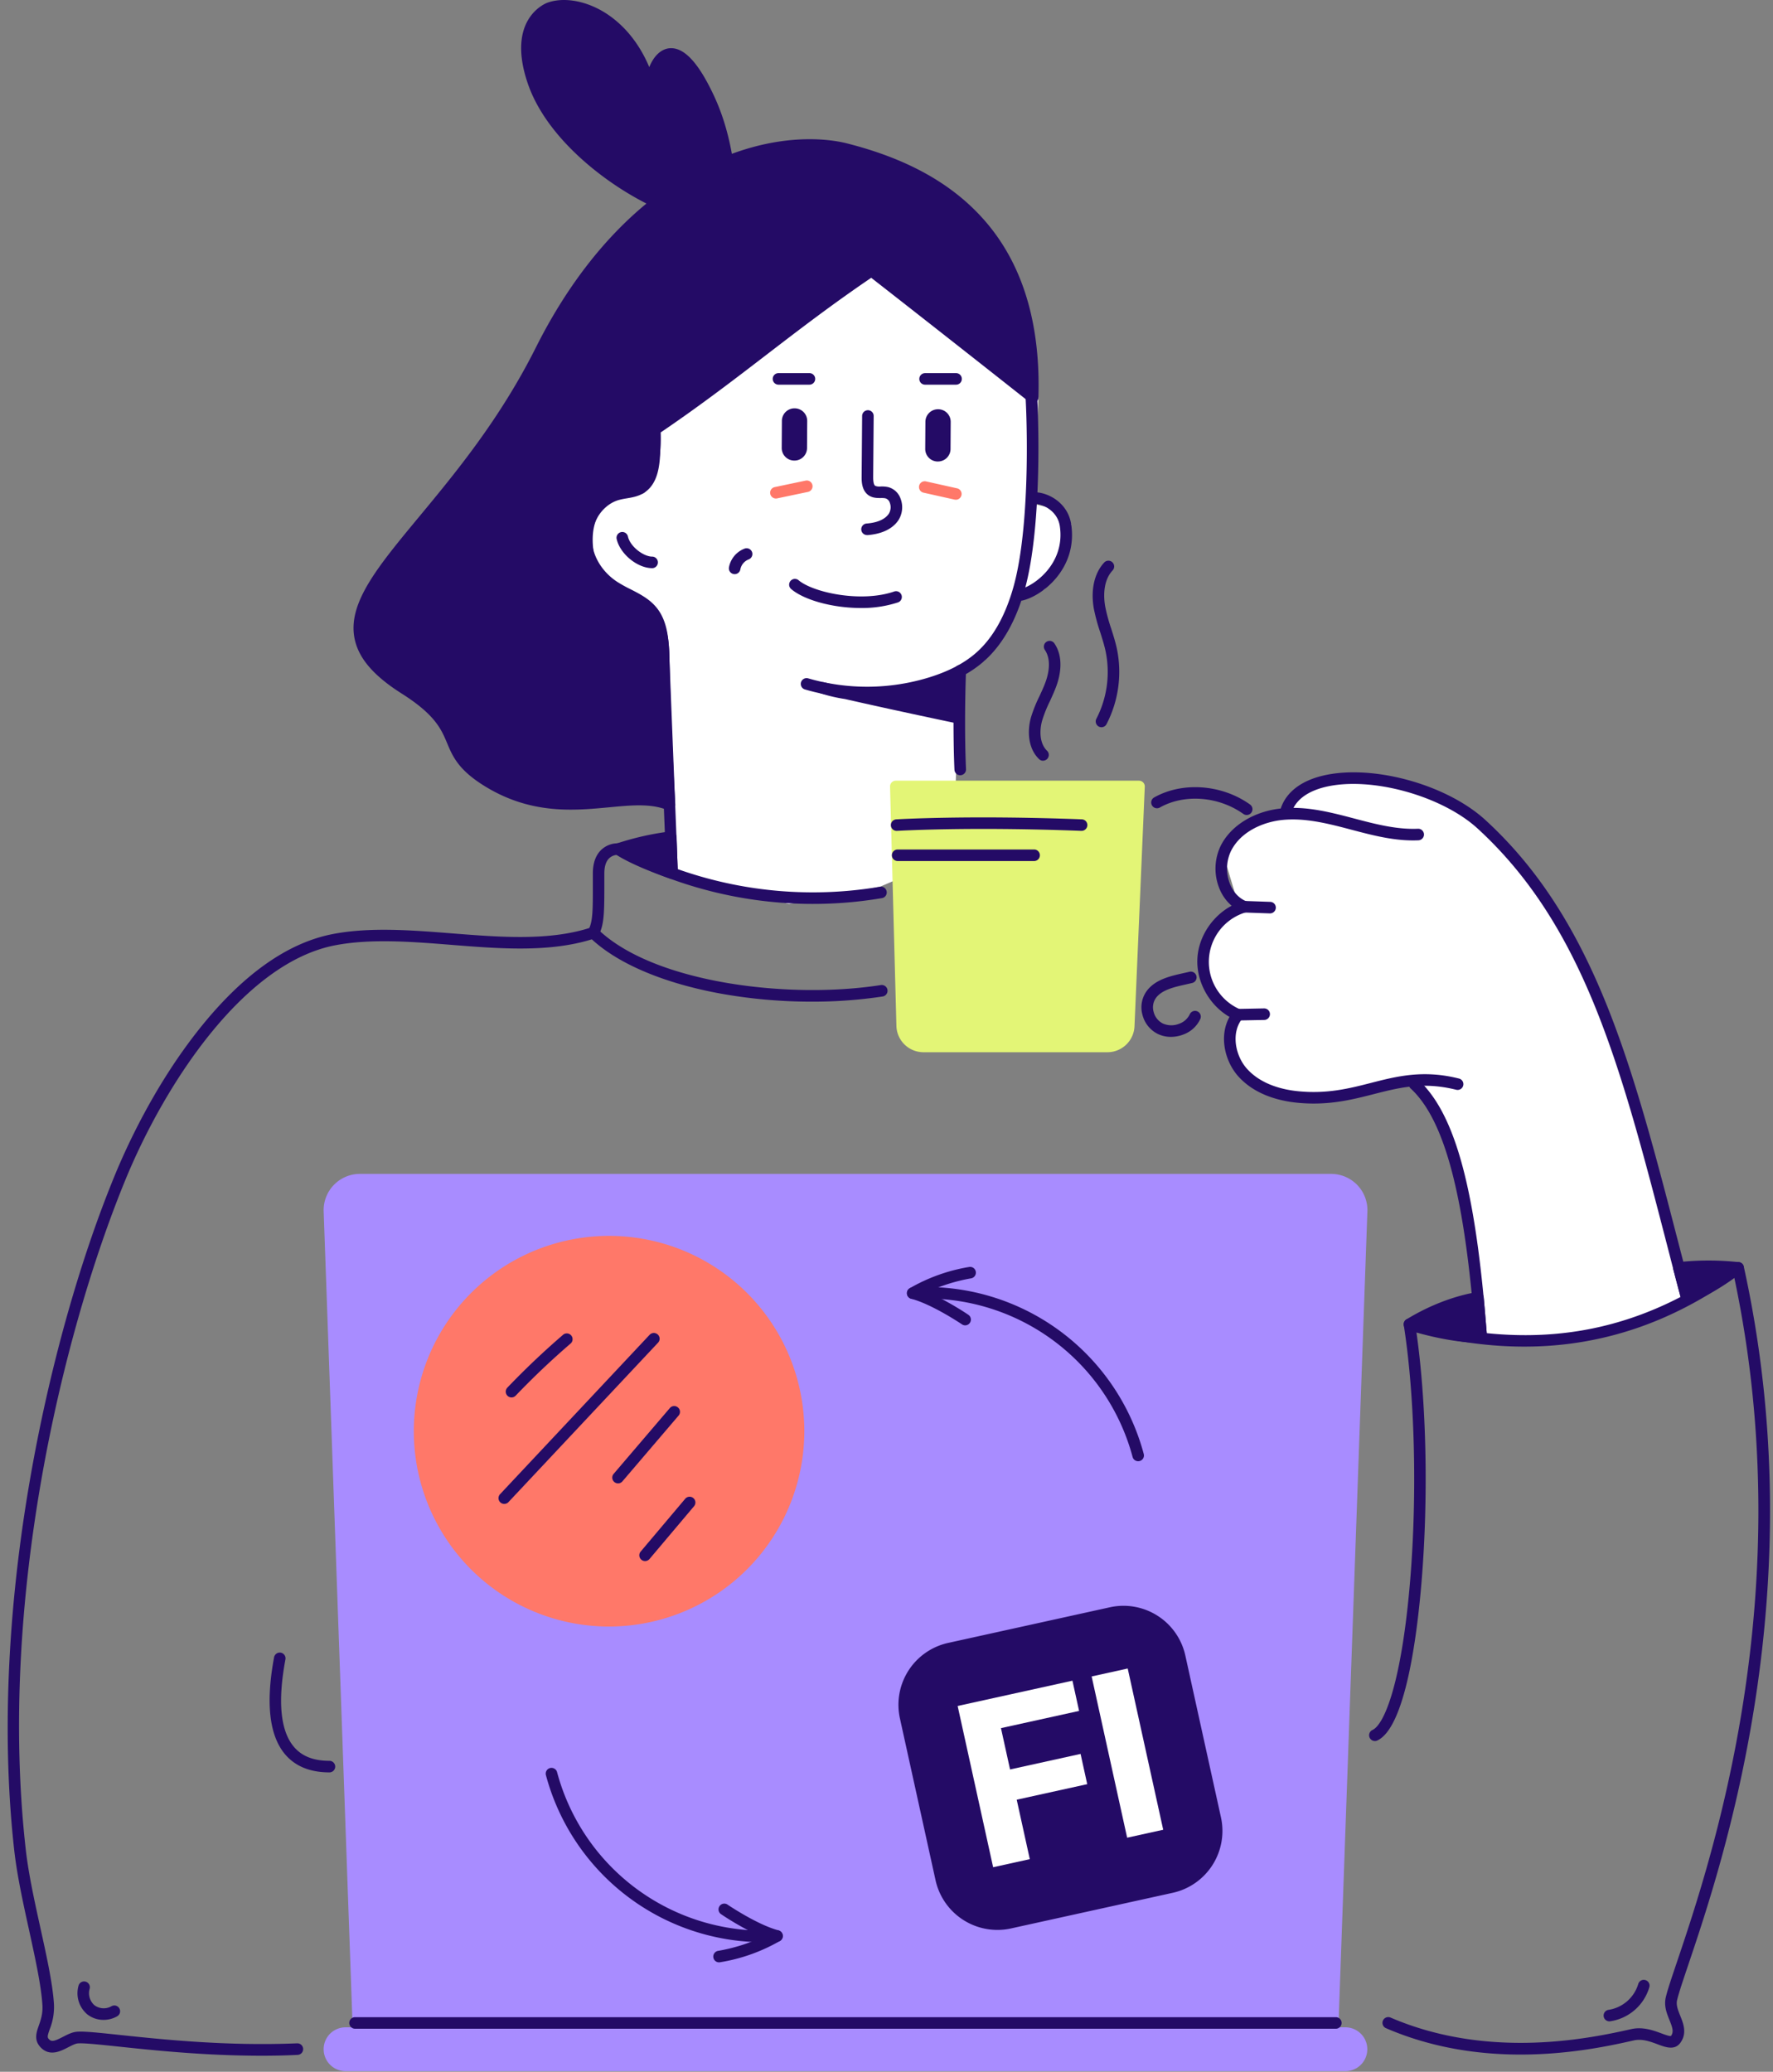
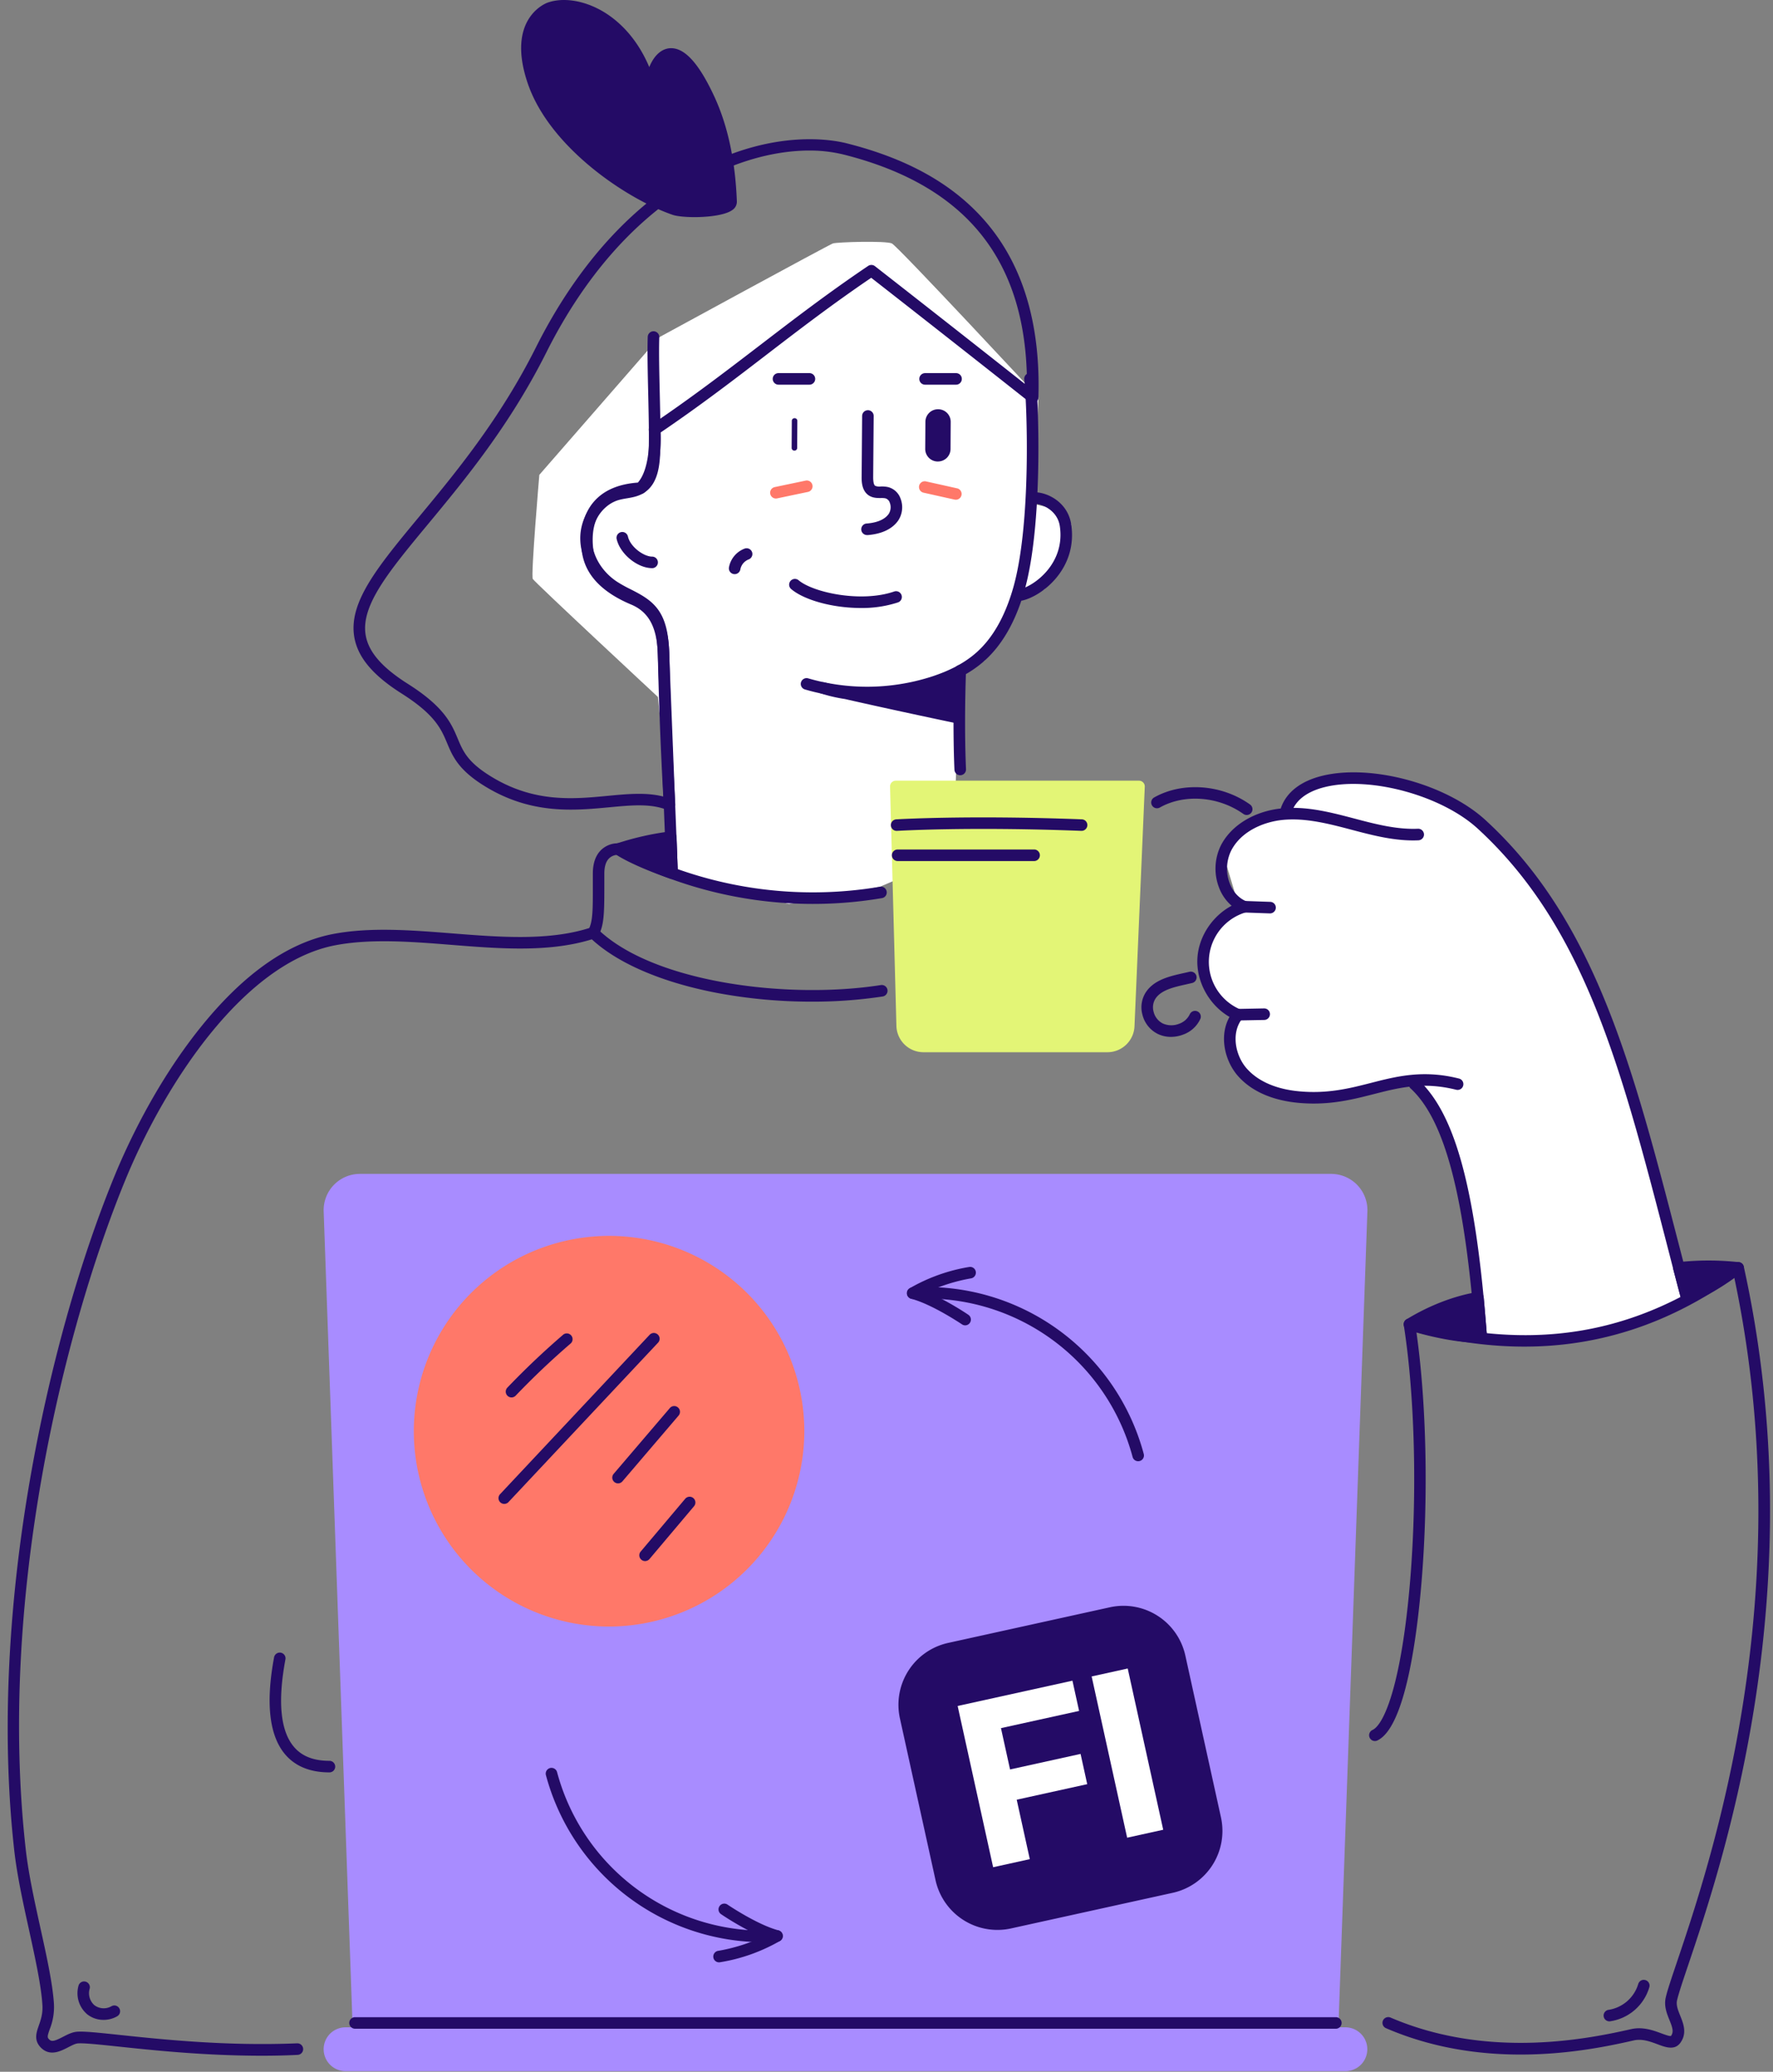
<svg xmlns="http://www.w3.org/2000/svg" fill="none" viewBox="0 0 208 243">
  <rect x="0" y="0" width="208" height="243" fill="#808080" stroke="none" />
  <path d="M166.401 126.665s6.917 5.473 7.376 30.158c0 0 17.382 2.622 24.247-5.162 0 0-10.703-51.628-29.751-58.044-19.048-6.416-17.053 1.914-17.053 1.914s-8.8 1.036-7.264 6.16l1.536 5.123s-6.877 2.821-3.555 8.552c3.323 5.731 3.283 2.972 3.283 2.972s-5.581 8.807 8.257 10.392c3.875.444 5.788-.787 7.619-1.049 4.71-.673 5.305-1.015 5.305-1.015v-.001ZM79.326 102.892l-2.144-21.147S62.74 68.314 62.502 67.9c-.237-.413.77-12.205.77-12.205l14.072-16.143S97.215 28.72 97.712 28.554c.496-.166 6.217-.332 6.918 0 .701.33 17.192 18.065 17.192 18.065l-.586 12.476 3.17.77 1.262 1.638-1.262 4.321-1.851 3.275-2.806 1.367-4.274 7.057-2.951 1.136-.661 21.647-8.637 3.703-10.647 2.014-13.253-3.13v-.001Z" fill="#fff" />
  <path d="M156.301 238.466H42.071l-3.425-96.48a3.57 3.57 0 0 1 2.187-3.349 3.577 3.577 0 0 1 1.377-.28h113.952a3.573 3.573 0 0 1 3.317 2.244c.177.44.264.911.257 1.385l-3.434 96.48h-.001Z" fill="#A88CFF" />
  <path d="M156.301 239.143H42.071a.676.676 0 0 1-.677-.653l-3.425-96.475a4.262 4.262 0 0 1 1.22-3.057 4.258 4.258 0 0 1 3.037-1.271h113.937a4.275 4.275 0 0 1 3.03 1.266 4.266 4.266 0 0 1 1.226 3.048l-3.428 96.496a.68.68 0 0 1-.213.464.682.682 0 0 1-.476.182h-.001Zm-113.578-1.355h112.924l3.403-95.827a2.907 2.907 0 0 0-1.786-2.703 2.905 2.905 0 0 0-1.116-.222H42.208a2.897 2.897 0 0 0-2.901 2.939l3.417 95.813Z" fill="#A88CFF" />
-   <path d="M122.368 89.23a.68.68 0 0 1-.47-.193c-1.343-1.296-1.374-3.368-.955-4.877a16.43 16.43 0 0 1 .993-2.486c.271-.581.528-1.139.734-1.711.313-.875.718-2.516-.086-3.725a.676.676 0 0 1-.11-.515.66.66 0 0 1 .29-.439.664.664 0 0 1 .763.01.703.703 0 0 1 .186.195c1.13 1.699.63 3.818.232 4.93-.227.633-.509 1.238-.774 1.825a15.05 15.05 0 0 0-.913 2.278c-.315 1.134-.328 2.66.58 3.539a.68.68 0 0 1-.093 1.044.676.676 0 0 1-.375.117l-.002.008ZM129.22 85.299a.69.69 0 0 1-.331-.089.662.662 0 0 1-.246-.24.673.673 0 0 1-.022-.665 11.947 11.947 0 0 0 1.075-7.95c-.16-.737-.387-1.45-.626-2.205-.308-.9-.556-1.82-.746-2.754-.386-2.196.049-4.167 1.216-5.418a.676.676 0 0 1 .986.927c-1.234 1.316-1.017 3.406-.866 4.244.176.875.41 1.737.7 2.581.24.753.485 1.53.66 2.322a13.341 13.341 0 0 1-1.2 8.869.68.68 0 0 1-.6.378ZM99.185 17.47c-7.449-1.883-24.435 1.117-35.696 23.564C51.863 64.212 32.793 71.49 47.502 80.79c7.642 4.837 3.691 6.965 9.423 10.642 8.8 5.65 16.323.775 21.621 2.94 0 0-.492-7.996-.695-17.536-.07-3.193-.968-5.486-3.549-6.568-2.803-1.174-5.045-2.935-5.375-5.748-.47-4.004 1.298-7.004 6.217-7.272 2.092-1.97 1.654-6.878 1.654-6.878 9.463-6.376 15.975-12.262 25.436-18.638a4173.476 4173.476 0 0 1 18.909 14.863c.557-18.117-9.304-25.927-21.958-29.125Z" fill="#240B66" />
  <path d="M78.545 95.06a.682.682 0 0 1-.258-.05c-1.917-.788-4.207-.569-6.86-.317-4.15.387-9.313.889-14.868-2.678-2.834-1.82-3.483-3.362-4.107-4.854-.685-1.63-1.393-3.318-5.313-5.804-3.43-2.168-5.204-4.3-5.587-6.71-.646-4.064 2.821-8.253 7.62-14.04 4.219-5.091 9.479-11.429 13.712-19.884 4.977-9.917 11.75-17.25 19.58-21.198 8.555-4.314 15.09-3.167 16.887-2.71 7.2 1.822 12.525 4.825 16.279 9.185 4.373 5.074 6.455 12.011 6.192 20.62a.67.67 0 0 1-.756.653.678.678 0 0 1-.341-.142c-.089-.07-8.803-6.966-18.517-14.548-4.54 3.08-8.472 6.097-12.276 9.017-3.845 2.953-7.82 5.999-12.432 9.128.059 1.275.064 5.186-1.89 7.026a.68.68 0 0 1-.427.184c-2.069.112-3.594.736-4.532 1.85-.938 1.114-1.284 2.674-1.05 4.665.26 2.21 1.884 3.913 4.964 5.205 3.446 1.443 3.912 4.787 3.964 7.177.194 9.416.69 17.427.694 17.507a.688.688 0 0 1-.183.506.678.678 0 0 1-.493.214l-.002-.002Zm16.42-77.402c-8.803 0-21.919 5.834-30.872 23.681-4.31 8.592-9.615 14.995-13.88 20.141-4.571 5.515-7.873 9.5-7.322 12.966.315 1.994 1.896 3.829 4.972 5.774 4.28 2.709 5.107 4.68 5.837 6.418.595 1.42 1.11 2.646 3.59 4.238 5.163 3.313 9.867 2.866 14.01 2.47 2.321-.221 4.527-.43 6.512.083a501.833 501.833 0 0 1-.638-16.565c-.07-3.241-1.036-5.08-3.134-5.958-3.522-1.476-5.468-3.595-5.785-6.296-.277-2.341.193-4.312 1.353-5.695 1.162-1.384 2.902-2.139 5.224-2.313 1.355-1.526 1.393-4.933 1.285-6.16a.668.668 0 0 1 .296-.62c4.713-3.178 8.766-6.287 12.684-9.288 3.918-3.001 8.003-6.144 12.751-9.343a.676.676 0 0 1 .795.027 3853.956 3853.956 0 0 1 17.838 14.008c.025-14.565-7.009-23.434-21.475-27.09a16.655 16.655 0 0 0-4.042-.477v-.001Z" fill="#240B66" />
  <path d="M83.175 11.605c-5.03-10.846-7.484-1.795-6.701-.58C74.322 2.08 67.587-.184 64.434.963c-1.233.449-3.897 2.696-1.89 8.601 2.482 7.309 11.285 13.159 16.553 14.993 1.286.447 6.707.317 6.662-.888-.075-1.996-.343-7.231-2.584-12.064Z" fill="#240B66" />
  <path d="M81.483 25.466c-1.102 0-2.096-.1-2.6-.276-5.524-1.924-14.445-7.979-16.972-15.415C59.334 2.193 64.012.395 64.213.32c1.732-.628 4.04-.321 6.172.826 1.547.832 4.105 2.735 5.785 6.725.092-.23.2-.454.323-.67.594-1.035 1.42-1.587 2.33-1.548 1.615.07 3.241 1.922 4.975 5.663 1.579 3.405 2.468 7.546 2.647 12.318a1.165 1.165 0 0 1-.528.998c-.807.594-2.751.834-4.434.834ZM66.154 1.36a4.405 4.405 0 0 0-1.49.234c-1.266.46-3.205 2.673-1.48 7.74 2.379 7.006 10.868 12.737 16.134 14.572 1.064.37 5.062.193 5.76-.34-.182-4.538-1.03-8.469-2.515-11.68-2.378-5.13-3.775-4.98-4.149-4.813-.955.434-1.43 2.415-1.41 3.273.044.168.087.338.13.51a.68.68 0 0 1-.856.81.676.676 0 0 1-.373-.283 1.765 1.765 0 0 1-.232-.775c-1.4-5.166-4.297-7.397-5.936-8.276a7.615 7.615 0 0 0-3.583-.97v-.002ZM95.372 106.022a48.812 48.812 0 0 1-23.164-5.839.681.681 0 0 1-.274-.919.678.678 0 0 1 .919-.273 47.457 47.457 0 0 0 30.373 5.018.659.659 0 0 1 .514.108.684.684 0 0 1 .272.71.663.663 0 0 1-.559.516c-2.67.453-5.374.68-8.081.679ZM38.643 207.884c-2.281 0-4.043-.728-5.235-2.163-1.826-2.201-2.248-6.014-1.253-11.338a.68.68 0 0 1 .789-.538.676.676 0 0 1 .541.787c-.917 4.909-.592 8.348.968 10.223.936 1.126 2.308 1.674 4.194 1.674a.68.68 0 0 1 .678.677.675.675 0 0 1-.678.678h-.004ZM178.392 240.982c-4.836 0-10.336-.734-15.798-3.096a.701.701 0 0 1-.218-.15.696.696 0 0 1-.144-.222.679.679 0 0 1 .898-.873c11.694 5.031 23.717 2.367 28.246 1.355 1.355-.302 2.608.158 3.519.497.387.144.979.361 1.136.306l.014-.017c.336-.479.156-.99-.194-1.854-.312-.775-.663-1.653-.433-2.638.193-.859.673-2.263 1.327-4.203 3.999-11.865 14.564-43.202 6.713-80.238-5.736 4.033-11.587 6.5-17.857 7.546-6.107 1.011-12.475.635-19.434-1.149 1.18 8.276 1.419 19.32.614 29.146-.521 6.386-1.896 17.294-5.242 18.771a.679.679 0 0 1-.547-1.241c1.434-.633 3.457-5.633 4.449-17.642.829-10.138.54-21.574-.756-29.849a.67.67 0 0 1 .033-.332.667.667 0 0 1 .481-.431.686.686 0 0 1 .334.005c14.434 3.946 26.504 1.875 37.979-6.516a.672.672 0 0 1 .309-.123.671.671 0 0 1 .752.524c8.34 37.842-2.467 69.901-6.536 81.968-.642 1.906-1.106 3.289-1.29 4.078-.134.58.112 1.18.371 1.826.364.907.817 2.037.037 3.141-.675.967-1.765.555-2.724.194-.836-.311-1.784-.66-2.755-.445-2.556.579-7.418 1.66-13.284 1.662ZM89.587 227.803a26.424 26.424 0 0 1-25.538-19.581.675.675 0 0 1 .235-.725.674.674 0 0 1 .76-.047.661.661 0 0 1 .313.422 25.07 25.07 0 0 0 25.749 18.53.664.664 0 0 1 .49.17.675.675 0 0 1-.152 1.118.704.704 0 0 1-.255.067c-.53.031-1.068.046-1.602.046ZM137.373 121.617a3.536 3.536 0 0 1-1.547-.346 3.435 3.435 0 0 1-1.802-2.257 3.263 3.263 0 0 1 .453-2.709c.992-1.412 2.792-1.815 4.381-2.169.232-.052.462-.102.686-.157a.682.682 0 0 1 .816.502.679.679 0 0 1-.5.816l-.707.161c-1.414.317-2.876.643-3.569 1.628a1.906 1.906 0 0 0-.248 1.586 2.084 2.084 0 0 0 1.084 1.376 2.456 2.456 0 0 0 1.895.035c.276-.093.529-.239.747-.433.217-.193.393-.427.519-.689a.678.678 0 0 1 .878-.342.677.677 0 0 1 .369.866 3.503 3.503 0 0 1-2.036 1.866 4.049 4.049 0 0 1-1.419.266ZM146.251 95.593a.683.683 0 0 1-.387-.126c-2.902-2.07-6.926-2.379-9.806-.747a.68.68 0 0 1-.915-.26.676.676 0 0 1 .247-.919c3.323-1.883 7.955-1.547 11.264.825a.681.681 0 0 1 .25.753.68.68 0 0 1-.637.474h-.016Z" fill="#240B66" />
  <path d="M78.84 102.511a.676.676 0 0 1-.676-.651l-.99-24.985c-.076-1.887-.215-3.546-1.17-4.732-.655-.811-1.632-1.31-2.666-1.836a17.806 17.806 0 0 1-1.68-.936c-2.199-1.44-3.572-3.824-3.584-6.221-.01-2.65 1.785-5.152 4.18-5.817.339-.088.681-.159 1.027-.213.563-.095 1.095-.193 1.51-.438 1.063-.647 1.258-2.199 1.31-3.778.058-1.726 0-4.235-.055-6.66-.057-2.425-.115-4.97-.057-6.734a.68.68 0 0 1 .7-.655.678.678 0 0 1 .656.7c-.058 1.725-.001 4.234.057 6.658.057 2.424.114 4.971.055 6.736-.061 1.867-.342 3.907-1.96 4.89-.636.387-1.323.505-1.988.617a9.123 9.123 0 0 0-.89.182c-1.828.508-3.198 2.445-3.188 4.505 0 1.95 1.147 3.903 2.971 5.097.5.315 1.016.603 1.548.861 1.116.569 2.27 1.162 3.096 2.194 1.315 1.63 1.404 3.884 1.468 5.527l.99 24.986a.68.68 0 0 1-.65.705h-.014v-.002ZM101.711 81.9a25.88 25.88 0 0 1-7.282-1.034.675.675 0 0 1-.457-.843.683.683 0 0 1 .844-.457 24.755 24.755 0 0 0 14.295-.147c2.295-.726 4.078-1.674 5.457-2.903 1.905-1.693 3.356-4.257 4.311-7.624 2.129-7.512 1.608-21.479 1.281-24.382a.68.68 0 0 1 .601-.754.682.682 0 0 1 .754.6c.332 2.948.86 17.195-1.326 24.9-1.025 3.613-2.612 6.397-4.715 8.265-1.523 1.355-3.466 2.392-5.947 3.176a25.887 25.887 0 0 1-7.816 1.202Z" fill="#240B66" />
  <path d="M112.647 90.93a.677.677 0 0 1-.675-.642c0-.046-.245-4.708 0-11.643a.675.675 0 0 1 .701-.653c.18.007.35.084.473.215a.68.68 0 0 1 .181.486c-.242 6.876 0 11.475 0 11.522a.679.679 0 0 1-.64.712l-.04.002ZM76.495 66.64c-1.722-.011-3.736-1.658-4.144-3.386a.678.678 0 1 1 1.319-.311c.283 1.2 1.836 2.335 2.834 2.343a.678.678 0 1 1 0 1.356h-.009v-.002ZM101.743 62.758a.676.676 0 0 1-.704-.652.678.678 0 0 1 .651-.703c.865-.068 2.016-.322 2.577-1.136.119-.194.191-.412.211-.638a1.465 1.465 0 0 0-.093-.665.768.768 0 0 0-.528-.518 2.527 2.527 0 0 0-.532-.03c-.41 0-.917 0-1.384-.293-.872-.563-.862-1.718-.858-2.212l.058-7.133a.679.679 0 0 1 1.305-.248c.033.082.049.17.049.26l-.058 7.133c0 .245 0 .904.24 1.062.202.076.421.103.636.077.282-.013.565.007.842.062a2.104 2.104 0 0 1 1.492 1.354 2.82 2.82 0 0 1-.266 2.564c-.683.993-1.923 1.587-3.587 1.719l-.051-.004Z" fill="#240B66" />
  <path d="M91.02 58.472a.68.68 0 0 1-.668-.607.675.675 0 0 1 .529-.732l3.634-.762a.674.674 0 0 1 .795.525.677.677 0 0 1-.517.8l-3.637.763a.67.67 0 0 1-.135.013Z" fill="#FF7869" />
  <path d="M100.987 71.313c-3.289 0-6.608-.922-8.142-2.198a.659.659 0 0 1-.178-.205.664.664 0 0 1-.06-.527.67.67 0 0 1 .34-.408.668.668 0 0 1 .529-.038c.086.03.165.076.233.137 1.718 1.426 7.287 2.633 11.165 1.315a.675.675 0 0 1 .752.179.67.67 0 0 1 .172.504.673.673 0 0 1-.489.598 13.584 13.584 0 0 1-4.322.643ZM119.749 70.466a.68.68 0 0 1-.142-1.341c1.666-.358 5.39-2.999 4.725-7.419-.279-1.852-2.129-2.673-3.096-2.61a.676.676 0 0 1-.72-.635.686.686 0 0 1 .167-.492.683.683 0 0 1 .466-.229c1.645-.102 4.126 1.143 4.519 3.762.786 5.21-3.445 8.445-5.778 8.947a.757.757 0 0 1-.141.017ZM93.232 49.05h-.026a.312.312 0 0 0-.314.309l-.02 3.181a.311.311 0 0 0 .31.313h.024a.311.311 0 0 0 .314-.309l.02-3.181a.311.311 0 0 0-.308-.313Z" fill="#240B66" />
-   <path d="M93.204 54.021h-.036a1.475 1.475 0 0 1-1.461-1.483l.021-3.183a1.474 1.474 0 0 1 1.472-1.461h.036a1.475 1.475 0 0 1 1.462 1.48l-.021 3.184a1.476 1.476 0 0 1-1.473 1.463Z" fill="#240B66" />
  <path d="M112.132 58.614a.717.717 0 0 1-.149-.015l-3.622-.809a.674.674 0 0 1-.538-.543.675.675 0 0 1 .832-.778l3.623.807a.675.675 0 0 1 .529.736.68.68 0 0 1-.675.604v-.002Z" fill="#FF7869" />
  <path d="M110.011 52.976h.025a.311.311 0 0 0 .314-.31l.02-3.18a.311.311 0 0 0-.309-.314h-.025a.313.313 0 0 0-.315.309l-.02 3.181c0 .173.138.313.31.314Z" fill="#240B66" />
  <path d="M110.04 54.13h-.036a1.464 1.464 0 0 1-1.038-.438 1.474 1.474 0 0 1-.423-1.043l.021-3.184a1.475 1.475 0 0 1 1.47-1.463h.038a1.472 1.472 0 0 1 1.46 1.483l-.019 3.183a1.475 1.475 0 0 1-1.473 1.46v.002ZM86.185 67.342a.678.678 0 0 1-.669-.784 2.914 2.914 0 0 1 1.838-2.211.69.69 0 0 1 .518.02c.08.037.153.09.214.155a.673.673 0 0 1 .117.744.675.675 0 0 1-.38.352 1.57 1.57 0 0 0-.968 1.161.674.674 0 0 1-.67.563ZM112.501 79.318l-.131 4.852s-9.444-1.968-15.878-3.493c0 .008 8.191 2.812 16.009-1.359Z" fill="#240B66" />
  <path d="M112.37 84.854a.627.627 0 0 1-.138-.013c-.081-.017-7.104-1.483-13.121-2.854a18.144 18.144 0 0 1-2.838-.662.678.678 0 0 1 .375-1.298c.774.193 1.611.387 2.463.58 2.929.491 8.108.774 13.073-1.87a.684.684 0 0 1 .674.02.68.68 0 0 1 .32.595l-.132 4.854a.677.677 0 0 1-.676.658v-.01Zm-6.458-2.745c2.528.547 4.693 1.006 5.803 1.238l.08-2.916a20.421 20.421 0 0 1-5.883 1.678ZM197.884 152.908a.676.676 0 0 1-.653-.505c-.581-2.173-1.132-4.327-1.67-6.409-5.4-20.844-9.674-37.311-22.213-48.812-4.23-3.87-12.575-6.158-17.874-4.877-1.428.344-3.263 1.119-3.902 2.847a.667.667 0 0 1-.352.38.664.664 0 0 1-.519.02.666.666 0 0 1-.38-.353.676.676 0 0 1-.02-.517c.67-1.81 2.349-3.088 4.854-3.695 5.765-1.393 14.51.985 19.108 5.196 5.902 5.418 10.392 12.227 14.138 21.464 3.366 8.299 5.845 17.872 8.47 28.008.539 2.081 1.096 4.232 1.669 6.401a.674.674 0 0 1-.071.514.671.671 0 0 1-.585.338Z" fill="#240B66" />
  <path d="M154.133 129.436c-.609 0-1.244-.028-1.909-.092-2.111-.206-5.03-.917-6.996-3.145-1.547-1.762-2.238-4.694-.987-6.925-2.379-1.37-3.931-4.147-3.766-6.897.151-2.548 1.768-4.946 4.016-6.142a5.2 5.2 0 0 1-1.486-2.148 6.176 6.176 0 0 1-.404-2.47 6.192 6.192 0 0 1 .612-2.426c1.21-2.394 3.959-4.063 7.175-4.375 2.708-.258 5.323.352 8.208 1.115l.24.063c2.46.651 5.003 1.32 7.511 1.212a.674.674 0 0 1 .643.39.66.66 0 0 1 .024.519.687.687 0 0 1-.607.446c-2.709.123-5.36-.581-7.917-1.256l-.238-.063c-2.758-.729-5.245-1.311-7.739-1.075-2.16.204-4.896 1.268-6.094 3.637a4.84 4.84 0 0 0-.151 3.803c.387 1.018 1.086 1.769 1.966 2.115a.676.676 0 0 1-.058 1.281 6.06 6.06 0 0 0-.678 11.39.658.658 0 0 1 .252.184.68.68 0 0 1 .008.867c-1.385 1.701-.824 4.369.487 5.863 1.664 1.894 4.241 2.516 6.11 2.69 3.365.325 5.967-.338 8.482-.981 3.018-.774 6.138-1.57 10.329-.511a.673.673 0 0 1 .416.31.678.678 0 0 1-.749 1.004c-3.856-.967-6.675-.254-9.66.509-2.143.546-4.347 1.108-7.04 1.108Z" fill="#240B66" />
  <path d="M173.767 157.508a.677.677 0 0 1-.674-.628c-1.216-16.482-3.565-25.495-7.611-29.219a.683.683 0 0 1-.039-.958.67.67 0 0 1 .733-.176c.083.03.16.077.225.137 4.376 4.031 6.772 13.038 8.043 30.12a.678.678 0 0 1-.626.724h-.051ZM12.157 236.914a3.065 3.065 0 0 1-1.934-.662 3.243 3.243 0 0 1-.994-3.406.678.678 0 0 1 1.296.388 1.88 1.88 0 0 0 .551 1.96 1.831 1.831 0 0 0 2.001.119.69.69 0 0 1 .514-.065.674.674 0 0 1 .41.319.682.682 0 0 1 .065.514.68.68 0 0 1-.317.409 3.194 3.194 0 0 1-1.59.424h-.002Z" fill="#240B66" />
  <path d="M30.76 241.119c-6.7 0-12.67-.63-16.858-1.074-2.269-.239-4.062-.429-4.775-.371-.29.023-.706.238-1.108.445-.904.466-2.128 1.102-3.185.087-.9-.875-.57-1.804-.283-2.624.228-.652.49-1.39.422-2.432-.145-2.29-.83-5.406-1.549-8.709-.694-3.152-1.41-6.408-1.74-9.3-1.482-13.075-.846-28.163 1.84-43.631 2.213-12.755 5.728-25.38 9.9-35.55 1.517-3.701 4.836-10.877 10.04-17.377 5.043-6.301 10.29-10.012 15.596-11.03 4.347-.836 9.247-.449 13.985-.074 5.652.447 11.496.908 16.352-.715a.672.672 0 0 1 .727.197.684.684 0 0 1 .094.747.675.675 0 0 1-.391.34c-5.117 1.71-11.101 1.238-16.888.774-4.643-.37-9.457-.749-13.622.053-10.677 2.052-19.946 16.148-24.64 27.592-7.425 18.108-14.932 49.538-11.649 78.516.32 2.821 1.03 6.043 1.715 9.16.738 3.352 1.433 6.518 1.586 8.902a7.025 7.025 0 0 1-.497 2.971c-.294.835-.3.967-.05 1.201.295.289.663.174 1.619-.319.52-.269 1.06-.546 1.619-.592.84-.07 2.505.108 5.03.375 4.997.529 12.55 1.327 20.809.983a.68.68 0 0 1 .705.649.676.676 0 0 1-.65.706c-1.414.073-2.801.1-4.157.1h.002Z" fill="#240B66" />
  <path d="M95.234 117.486a60.17 60.17 0 0 1-10.906-.985c-6.73-1.256-12.133-3.603-15.193-6.608a.679.679 0 0 1-.112-.823c.536-.933.532-2.357.526-5.476v-1.128c0-1.243.342-2.19 1.02-2.818a2.82 2.82 0 0 1 2.011-.734.68.68 0 0 1-.092 1.355 1.466 1.466 0 0 0-1.01.388c-.387.361-.58.966-.58 1.813v1.124c0 2.945 0 4.491-.469 5.665 6.628 6.035 22.107 7.969 32.911 6.28a.68.68 0 0 1 .775.564.681.681 0 0 1-.564.775 54.488 54.488 0 0 1-8.317.608Z" fill="#240B66" />
  <path d="M78.697 98.191a32.965 32.965 0 0 0-6.168 1.398s1.398 1.113 6.31 2.831l-.142-4.229Z" fill="#240B66" />
  <path d="M78.84 103.098a.652.652 0 0 1-.223-.038c-4.964-1.741-6.449-2.902-6.508-2.941a.678.678 0 0 1 .205-1.173 33.346 33.346 0 0 1 6.307-1.428.668.668 0 0 1 .686.381c.04.085.063.177.067.27l.143 4.229a.684.684 0 0 1-.19.494.674.674 0 0 1-.487.206Zm-4.632-3.314a37.528 37.528 0 0 0 3.922 1.663l-.085-2.483c-1.294.2-2.575.473-3.837.82Z" fill="#240B66" />
  <path d="M157.833 238.466H40.535a1.892 1.892 0 0 0 0 3.784h117.298a1.892 1.892 0 0 0 0-3.784Z" fill="#A88CFF" />
  <path d="M157.835 242.928h-117.3a2.573 2.573 0 0 1-1.817-4.387 2.57 2.57 0 0 1 1.817-.753h117.3a2.57 2.57 0 0 1 0 5.14Zm-117.3-3.785a1.215 1.215 0 0 0 0 2.431h117.3a1.215 1.215 0 0 0 0-2.431h-117.3Z" fill="#A88CFF" />
-   <path d="M71.455 190.097c12.276 0 22.228-9.954 22.228-22.233 0-12.278-9.952-22.232-22.228-22.232-12.276 0-22.227 9.954-22.227 22.232 0 12.279 9.951 22.233 22.227 22.233Z" fill="#FF7869" />
+   <path d="M71.455 190.097c12.276 0 22.228-9.954 22.228-22.233 0-12.278-9.952-22.232-22.228-22.232-12.276 0-22.227 9.954-22.227 22.232 0 12.279 9.951 22.233 22.227 22.233" fill="#FF7869" />
  <path d="M71.455 190.78a22.903 22.903 0 0 1-21.165-14.143 22.916 22.916 0 0 1 4.964-24.969 22.91 22.91 0 0 1 24.964-4.967 22.911 22.911 0 0 1 14.141 21.167 22.94 22.94 0 0 1-6.716 16.193 22.928 22.928 0 0 1-16.188 6.719Zm0-44.467c-4.263 0-8.43 1.264-11.975 3.632a21.562 21.562 0 0 0-3.264 33.17 21.544 21.544 0 0 0 23.49 4.67 21.56 21.56 0 0 0 13.3-19.921 21.58 21.58 0 0 0-21.55-21.554v.003h-.001Z" fill="#FF7869" />
  <path d="M60.007 163.907a.68.68 0 0 1-.49-1.146 93.66 93.66 0 0 1 6.578-6.236.68.68 0 0 1 .885 1.026 92.322 92.322 0 0 0-6.483 6.146.677.677 0 0 1-.49.21ZM59.16 176.394a.674.674 0 0 1-.668-.793.688.688 0 0 1 .174-.347l17.532-18.68a.72.72 0 0 1 .215-.162.7.7 0 0 1 .261-.066.69.69 0 0 1 .496.184.675.675 0 0 1 .164.747.69.69 0 0 1-.149.225l-17.532 18.679a.668.668 0 0 1-.493.213ZM72.505 173.987a.681.681 0 0 1-.614-.393.679.679 0 0 1 .1-.724l6.59-7.715a.67.67 0 0 1 .461-.235.688.688 0 0 1 .263.031.688.688 0 0 1 .393.337.683.683 0 0 1 .04.517.675.675 0 0 1-.128.231l-6.59 7.715a.657.657 0 0 1-.232.174.66.66 0 0 1-.282.062ZM75.678 183.099a.674.674 0 0 1-.614-.392.674.674 0 0 1 .097-.722l5.224-6.193a.68.68 0 0 1 .954-.08.677.677 0 0 1 .082.955l-5.225 6.193a.68.68 0 0 1-.518.239ZM84.415 230.164a.678.678 0 0 1-.574-1.116.683.683 0 0 1 .462-.239 20.739 20.739 0 0 0 5.152-1.613c-2.337-.968-4.723-2.58-4.836-2.663a.673.673 0 0 1-.209-.957.676.676 0 0 1 .967-.164c.034.024 3.482 2.352 5.955 3.002a.678.678 0 0 1 .194 1.227 20.694 20.694 0 0 1-7.11 2.523ZM133.525 171.39a.675.675 0 0 1-.654-.503 25.07 25.07 0 0 0-25.747-18.531.69.69 0 0 1-.491-.168.676.676 0 0 1 .408-1.186 26.42 26.42 0 0 1 27.138 19.534.67.67 0 0 1-.067.514.678.678 0 0 1-.587.34Z" fill="#240B66" />
  <path d="M113.244 155.453a.666.666 0 0 1-.387-.117c-.036-.022-3.483-2.35-5.955-3.001a.675.675 0 0 1-.194-1.226 20.64 20.64 0 0 1 6.983-2.504.675.675 0 0 1 .668 1.058.674.674 0 0 1-.438.276 20.729 20.729 0 0 0-5.155 1.615c2.338.967 4.723 2.579 4.838 2.66.12.081.212.2.259.338a.668.668 0 0 1 .007.426.661.661 0 0 1-.248.345.67.67 0 0 1-.405.13h.027Z" fill="#240B66" />
  <path d="m105.085 92.236.745 28.059a2.51 2.51 0 0 0 2.515 2.446h21.564a2.511 2.511 0 0 0 2.515-2.405l1.206-28.098-28.545-.002Z" fill="#E3F576" />
  <path d="M129.909 123.417h-21.56a3.174 3.174 0 0 1-3.187-3.096l-.745-28.06a.681.681 0 0 1 .19-.49.678.678 0 0 1 .487-.204h28.53a.685.685 0 0 1 .634.438.662.662 0 0 1 .043.269l-1.207 28.096a3.174 3.174 0 0 1-.98 2.164 3.175 3.175 0 0 1-2.205.883Zm-24.121-30.503.727 27.362a1.827 1.827 0 0 0 1.834 1.786h21.56c.474.001.929-.182 1.27-.51.342-.327.543-.774.562-1.246l1.177-27.392h-27.13Z" fill="#E3F576" />
  <path d="M188.857 237.084a.68.68 0 0 1-.727-.627.68.68 0 0 1 .628-.727 4.326 4.326 0 0 0 3.428-3.007.675.675 0 0 1 .119-.24.657.657 0 0 1 .455-.261.688.688 0 0 1 .677.35.675.675 0 0 1 .051.522 5.642 5.642 0 0 1-4.631 3.99ZM196.96 148.712s3.502-.429 6.943 0c0 0-2.837 2.322-6.019 3.518l-.924-3.518Z" fill="#240B66" />
  <path d="M197.88 152.908a.675.675 0 0 1-.653-.507l-.926-3.516a.682.682 0 0 1 .097-.555.681.681 0 0 1 .484-.288c2.363-.26 4.747-.26 7.11 0a.672.672 0 0 1 .562.873.695.695 0 0 1-.218.323c-.12.096-2.962 2.407-6.21 3.626a.669.669 0 0 1-.246.044Zm-.066-3.597.526 2.003a23.277 23.277 0 0 0 3.702-2.08 34.089 34.089 0 0 0-4.228.077ZM173.389 152.23s-3.691.437-8.042 3.097c0 0 4.515 1.496 8.43 1.496l-.388-4.593Z" fill="#240B66" />
  <path d="M173.776 157.508c-3.978 0-8.452-1.468-8.642-1.53a.683.683 0 0 1-.395-.94.69.69 0 0 1 .253-.282c4.427-2.709 8.159-3.179 8.319-3.198a.68.68 0 0 1 .51.147.68.68 0 0 1 .245.468l.387 4.601a.696.696 0 0 1-.177.515.678.678 0 0 1-.498.219h-.002Zm-6.701-2.379c1.46.388 3.766.907 5.962 1.007l-.261-3.11a22.407 22.407 0 0 0-5.701 2.103ZM148.988 107.134h-.024l-3.001-.105a.677.677 0 1 1 .047-1.355l3.001.106a.679.679 0 0 1 .475.205.68.68 0 0 1-.498 1.149ZM145.234 119.692a.676.676 0 0 1-.49-1.151.679.679 0 0 1 .476-.203l3.066-.06h.015a.674.674 0 0 1 .683.671.679.679 0 0 1-.672.683l-3.065.06h-.013ZM94.957 45.12h-3.632a.68.68 0 0 1-.478-1.156.678.678 0 0 1 .478-.2h3.632a.677.677 0 1 1 0 1.356ZM112.159 45.12h-3.633a.674.674 0 0 1-.677-.677.68.68 0 0 1 .677-.678h3.633a.674.674 0 0 1 .677.678.674.674 0 0 1-.677.677ZM156.715 237.952H41.655a.68.68 0 0 1-.678-.678.673.673 0 0 1 .678-.677h115.06a.68.68 0 0 1 .479.198.68.68 0 0 1 0 .958.677.677 0 0 1-.479.199ZM105.213 97.454a.671.671 0 0 1-.486-.183.677.677 0 0 1 .443-1.17c.081 0 8.319-.512 21.742 0a.68.68 0 0 1 .473.214.67.67 0 0 1 .137.226.648.648 0 0 1 .042.261.683.683 0 0 1-.702.65c-13.349-.507-21.526 0-21.607 0l-.042.002ZM121.377 100.992h-16.069a.677.677 0 1 1 0-1.354h16.069a.68.68 0 0 1 0 1.354ZM130.204 188.52l-18.97 4.179a7.432 7.432 0 0 0-5.659 8.856l4.178 18.974a7.43 7.43 0 0 0 8.854 5.659l18.97-4.178a7.432 7.432 0 0 0 5.659-8.856l-4.178-18.974a7.43 7.43 0 0 0-8.854-5.66Z" fill="#240B66" />
  <path d="m126.595 200.675-9.167 2.019 1.067 4.848 8.273-1.823.78 3.547-8.272 1.822 1.535 6.973-4.301.948-4.163-18.913 13.466-2.966.781 3.546.001-.001ZM132.298 195.701l-4.231.932 4.164 18.912 4.231-.932-4.164-18.912Z" fill="#fff" />
</svg>